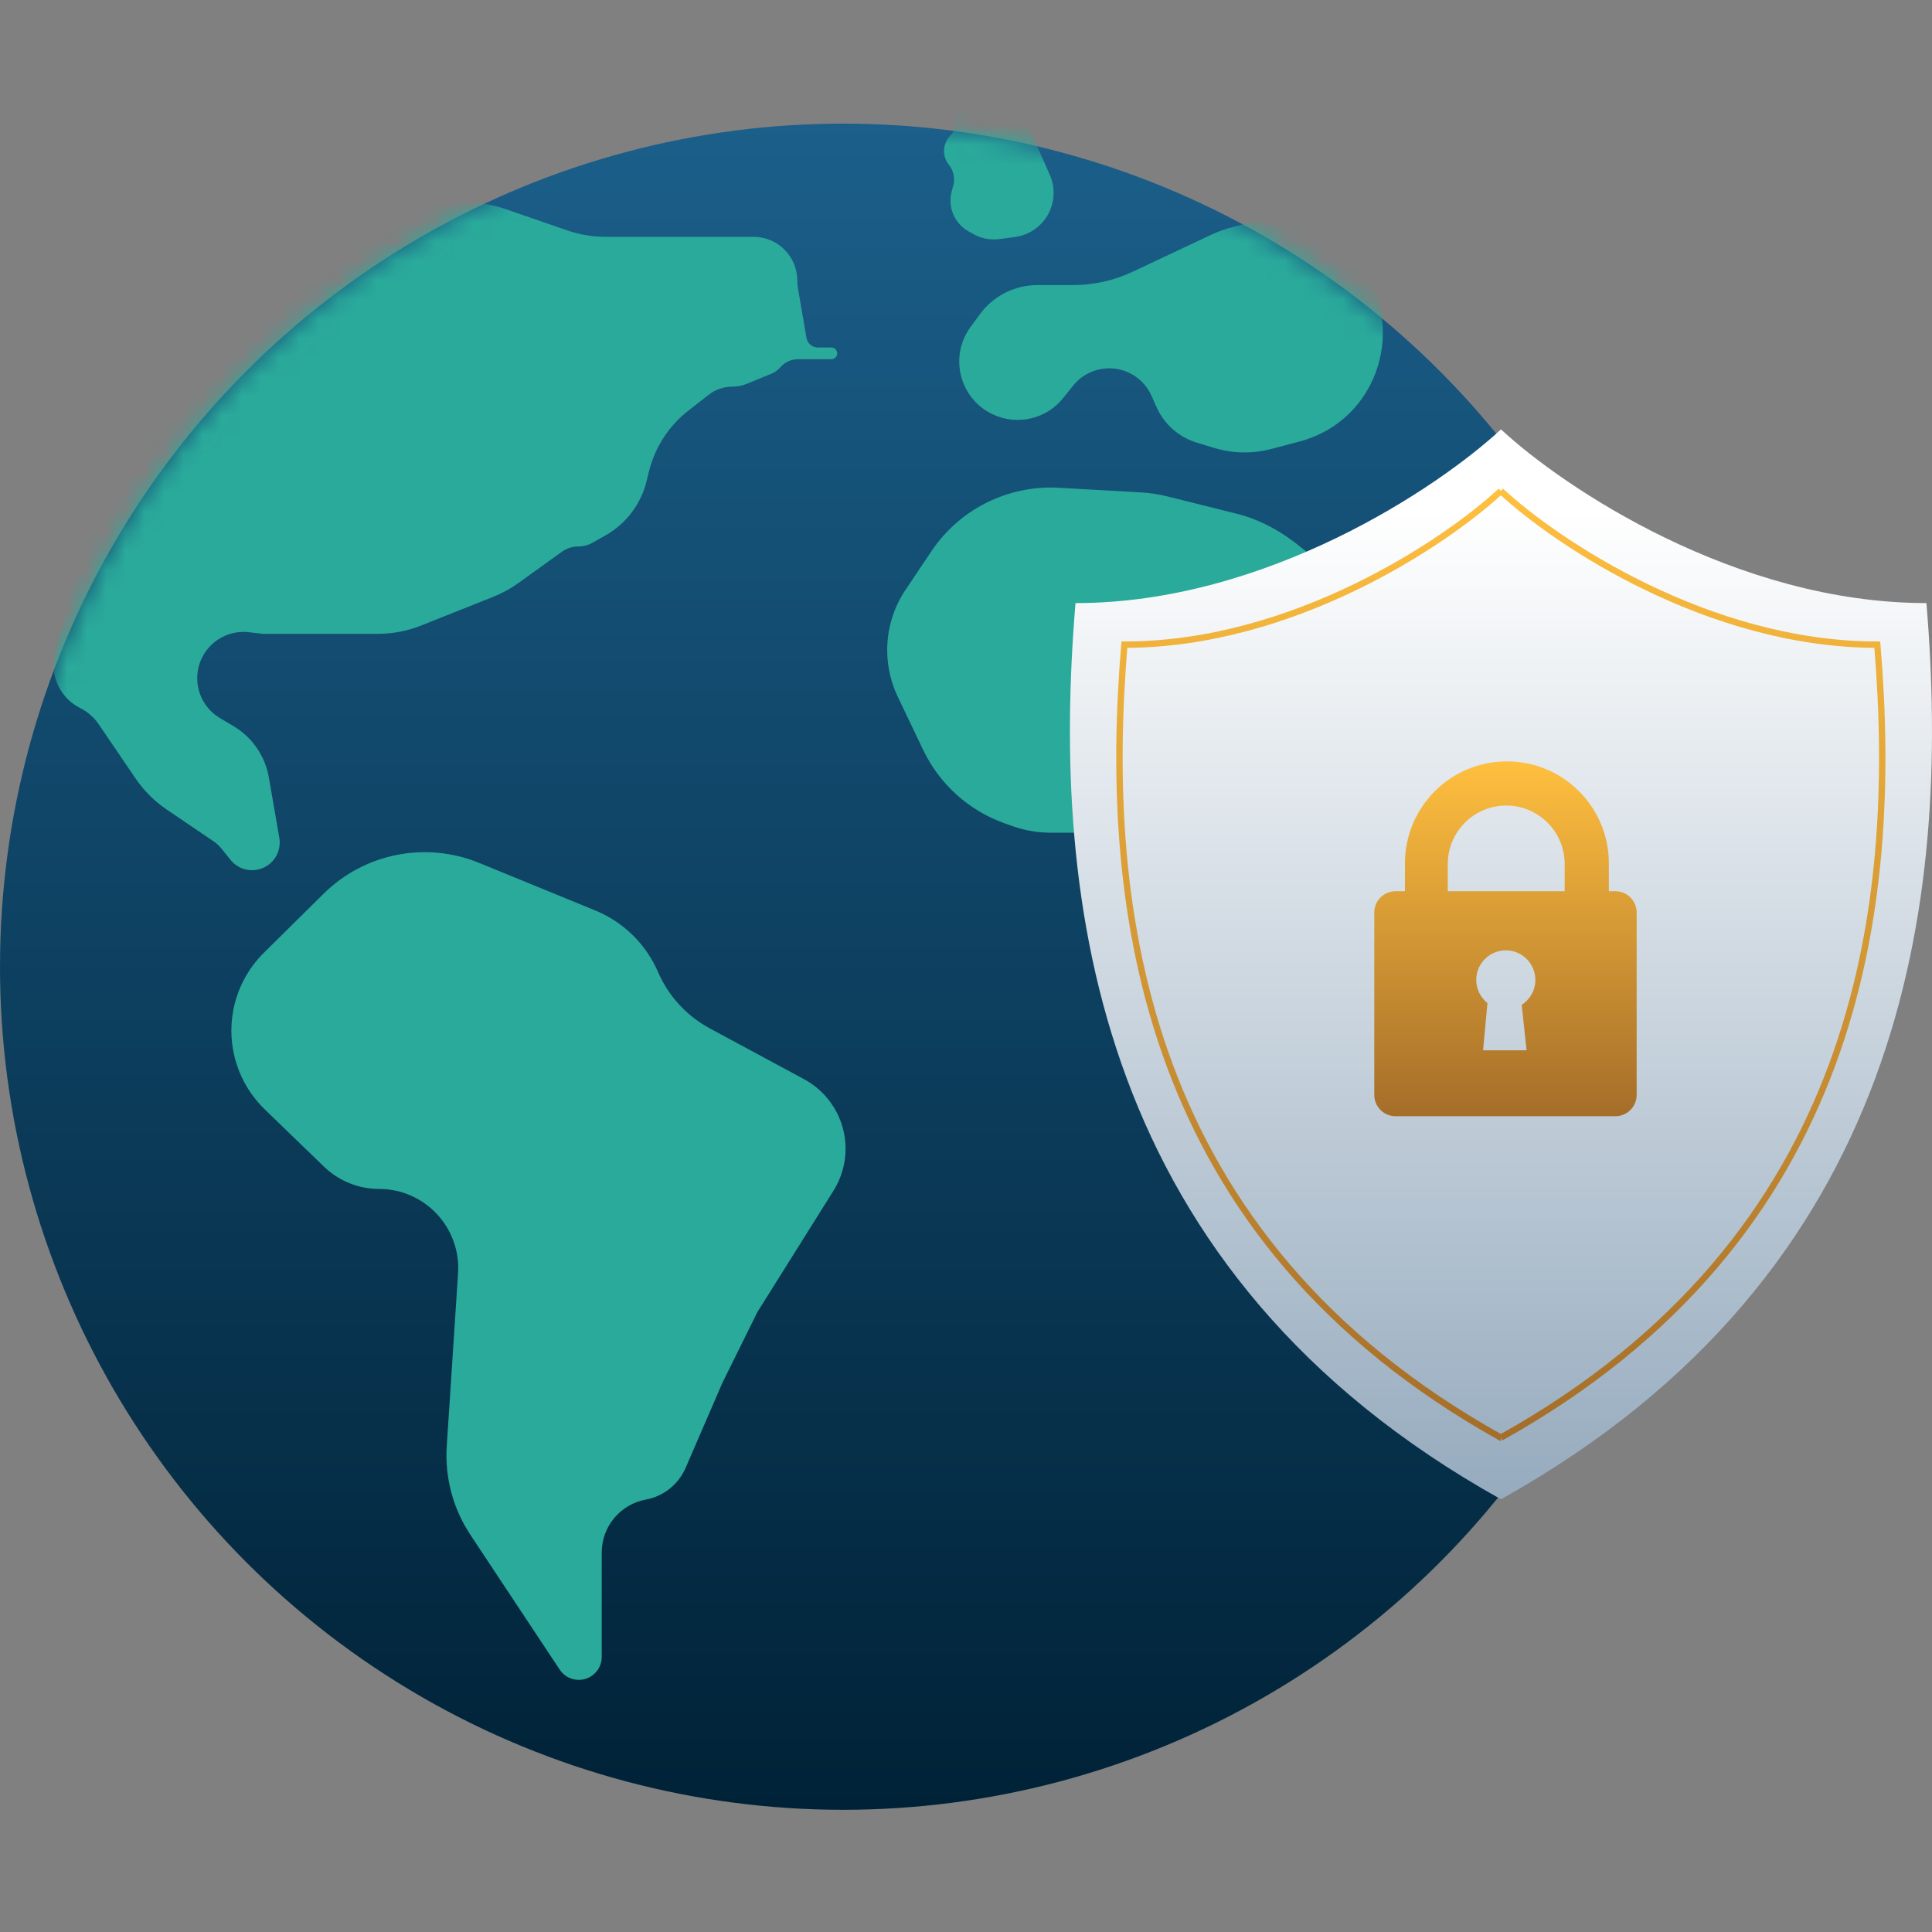
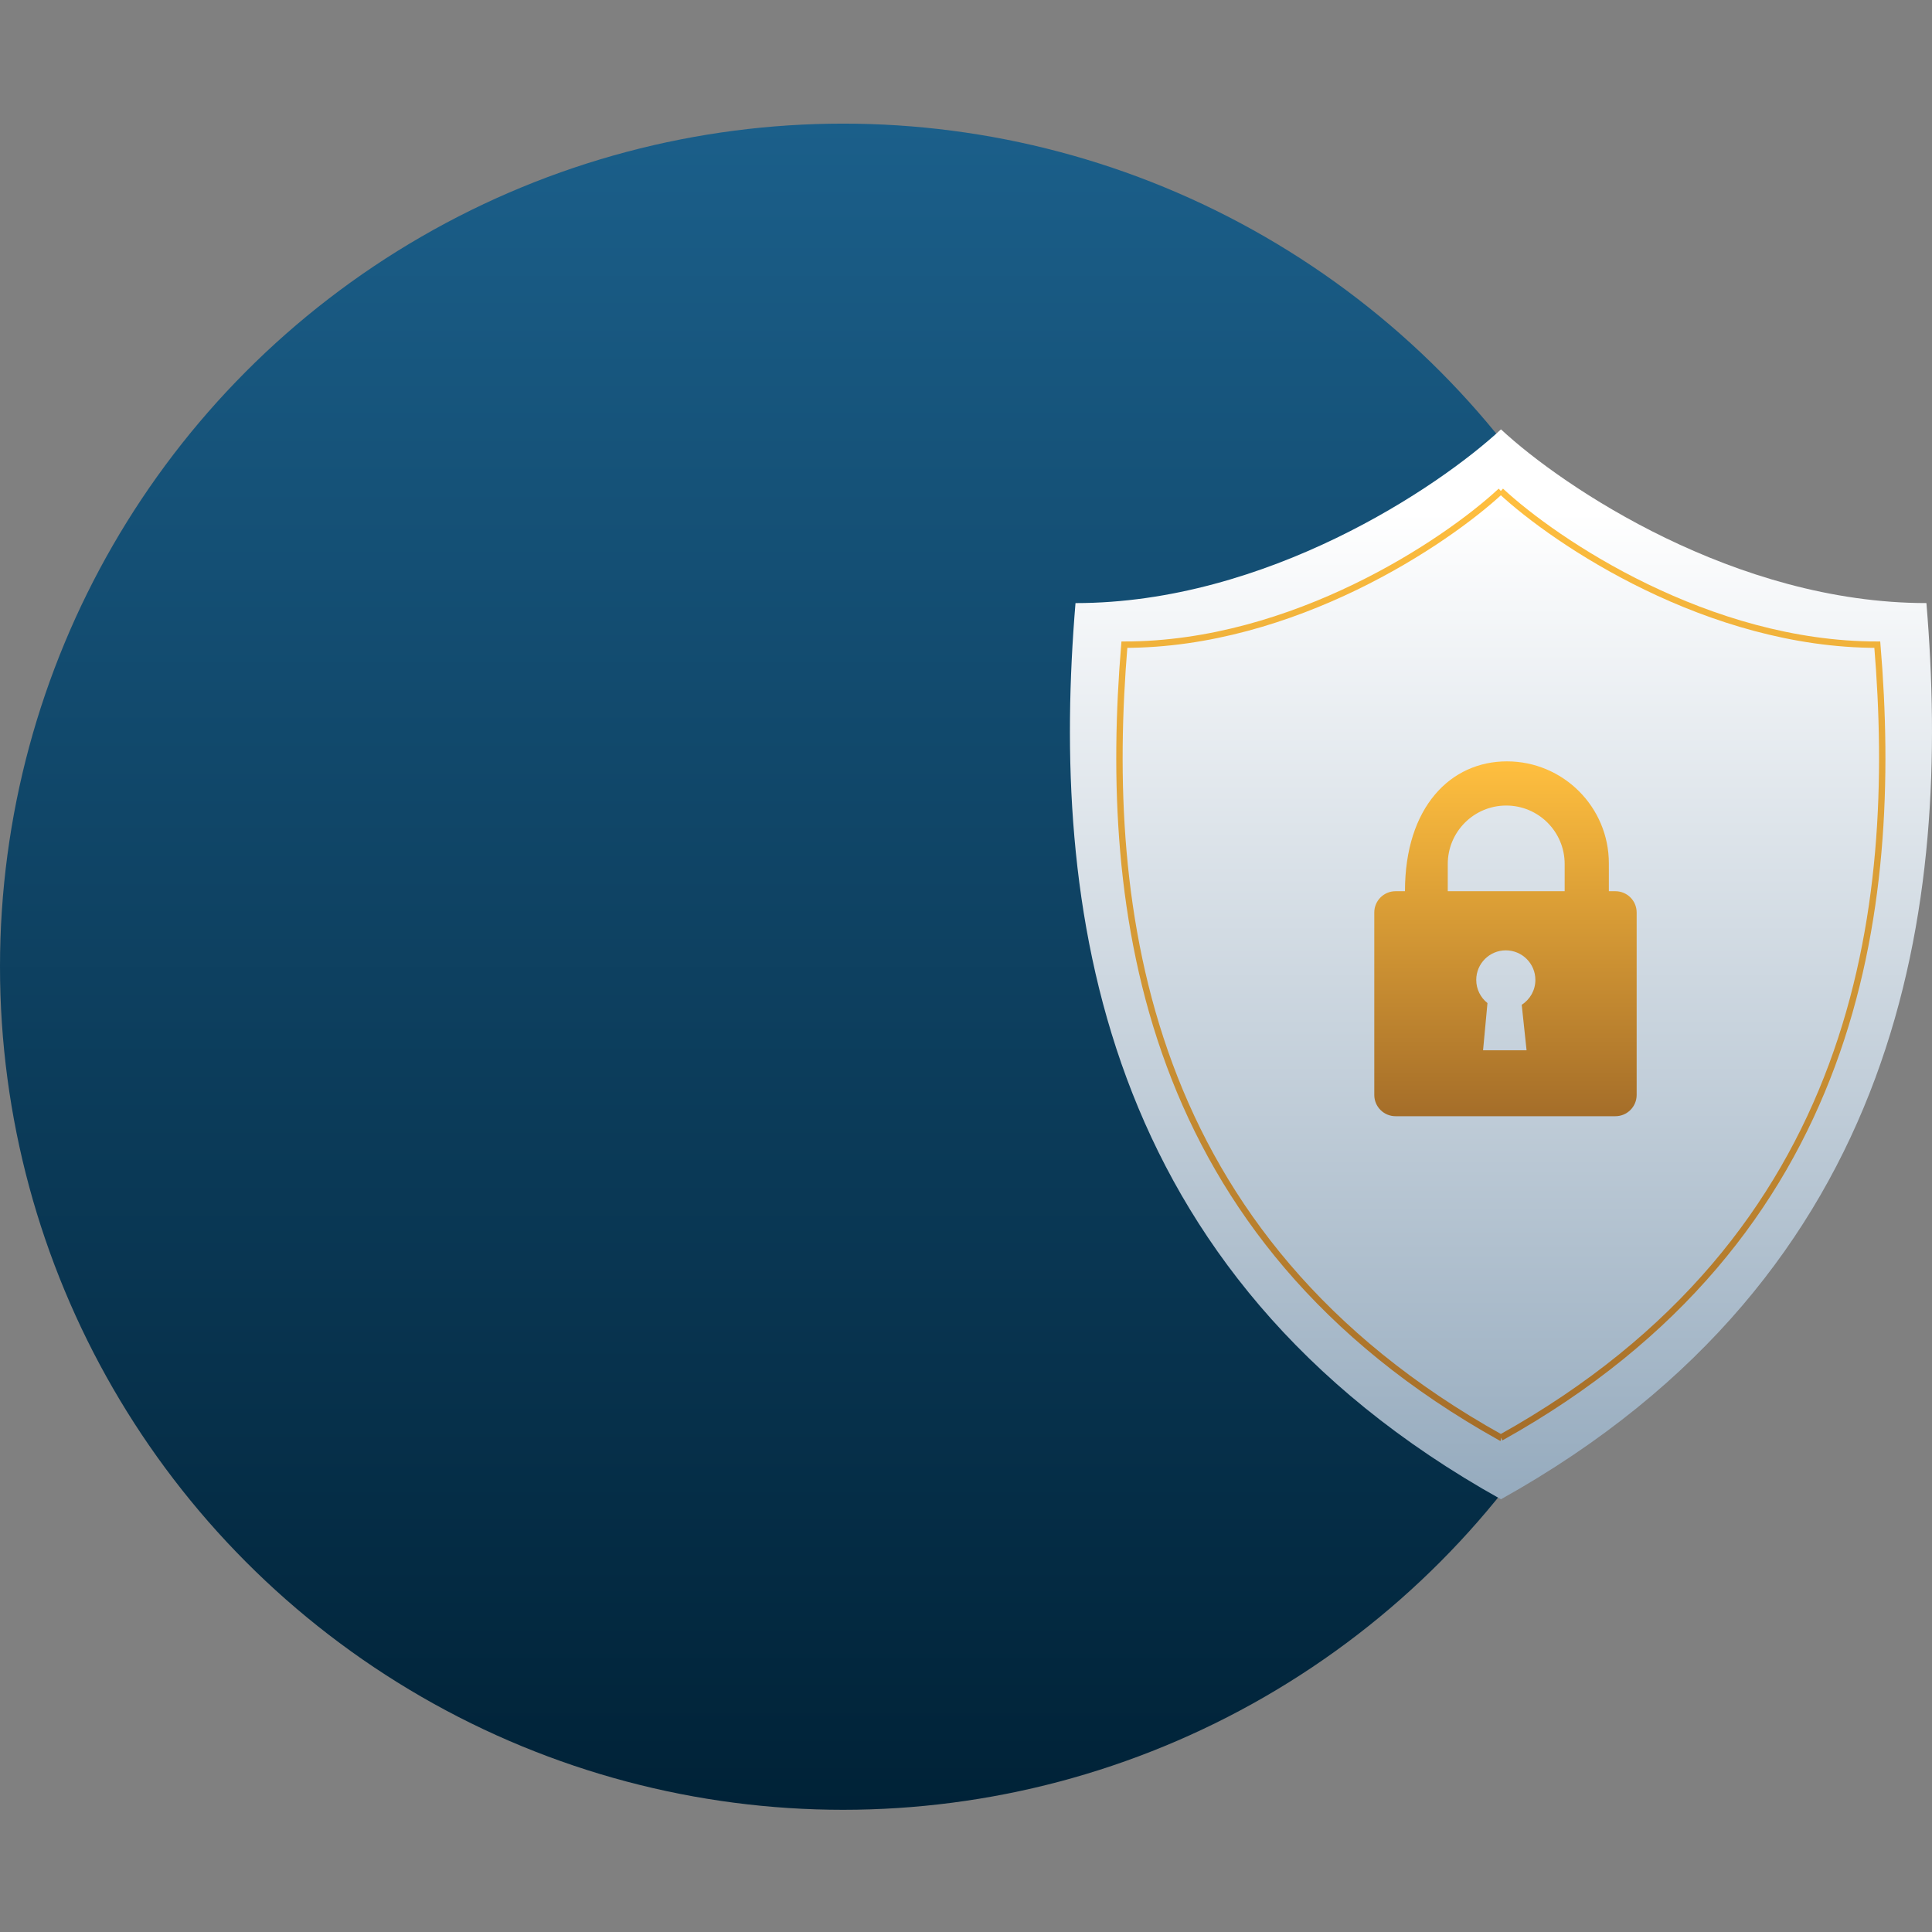
<svg xmlns="http://www.w3.org/2000/svg" width="100" height="100" viewBox="0 0 100 100" fill="none">
  <rect x="0" y="0" width="100" height="100" fill="#808080" stroke="none" />
  <circle cx="43.638" cy="50.037" r="43.638" fill="url(#paint0_linear_22512_3104)" />
  <mask id="mask0_22512_3104" style="mask-type:alpha" maskUnits="userSpaceOnUse" x="0" y="6" width="88" height="88">
-     <circle cx="43.638" cy="50.037" r="43.638" fill="#3B4A80" />
-   </mask>
+     </mask>
  <g mask="url(#mask0_22512_3104)">
    <path d="M13.658 49.316L16.75 46.258C18.87 44.161 22.038 43.534 24.798 44.663L30.808 47.124C32.267 47.721 33.434 48.866 34.06 50.312C34.6 51.557 35.542 52.584 36.737 53.228L41.617 55.858C42.941 56.571 43.767 57.954 43.767 59.458C43.767 60.227 43.55 60.98 43.142 61.631L39.201 67.915L37.391 71.576L35.484 75.983C35.114 76.836 34.344 77.449 33.429 77.618C32.106 77.861 31.145 79.015 31.145 80.36V85.763C31.145 86.058 31.035 86.344 30.835 86.562C30.315 87.133 29.396 87.062 28.969 86.418L24.345 79.439C23.447 78.083 23.018 76.469 23.124 74.846L23.709 65.904C23.863 63.541 21.988 61.539 19.62 61.539C18.557 61.539 17.536 61.126 16.772 60.388L13.704 57.422C12.33 56.093 11.718 54.161 12.076 52.283C12.291 51.157 12.843 50.123 13.658 49.316Z" fill="#2AAA9B" />
    <path d="M58.642 14.059L62.639 12.175C63.008 12.001 63.393 11.86 63.787 11.755L64.267 11.627C66.032 11.156 67.916 11.543 69.353 12.672C73.125 15.636 71.883 21.635 67.245 22.858L65.795 23.24C64.827 23.495 63.807 23.476 62.849 23.186L61.952 22.914C61.017 22.63 60.253 21.954 59.857 21.061L59.604 20.49C59.22 19.623 58.361 19.064 57.413 19.064C56.684 19.064 55.994 19.396 55.539 19.967L55.036 20.597C54.162 21.693 52.65 22.044 51.382 21.445C49.666 20.635 49.113 18.461 50.233 16.929L50.714 16.271C51.41 15.319 52.519 14.756 53.698 14.756H55.529C56.605 14.756 57.668 14.518 58.642 14.059Z" fill="#2AAA9B" />
    <path d="M52.538 12.267L51.737 12.374C51.261 12.438 50.777 12.344 50.36 12.105L50.121 11.969C49.397 11.555 49.043 10.706 49.26 9.901L49.341 9.601C49.438 9.239 49.361 8.852 49.133 8.555L49.098 8.508C48.756 8.063 48.791 7.435 49.179 7.03C49.382 6.819 49.495 6.537 49.495 6.244V5.83C49.495 5.61 49.439 5.394 49.331 5.202L49.272 5.096C49.044 4.688 49.095 4.182 49.399 3.828C49.838 3.319 50.624 3.313 51.071 3.815L52.65 5.592C52.872 5.841 53.053 6.124 53.187 6.429L54.341 9.058C54.469 9.35 54.535 9.665 54.535 9.984C54.535 11.138 53.682 12.114 52.538 12.267Z" fill="#2AAA9B" />
    <path d="M75.472 29.187H79.879C81.359 29.187 82.805 29.629 84.032 30.455L84.783 30.961C87.195 32.584 88.439 35.463 87.97 38.331L87.303 42.403C87.227 42.868 87.196 43.338 87.209 43.808L87.726 62.663C87.769 64.228 87.317 65.767 86.434 67.06L82.895 72.244C81.274 74.62 77.924 75.008 75.802 73.067L75.7 72.973C74.786 72.138 74.266 70.957 74.266 69.719C74.266 68.613 73.851 67.549 73.103 66.735L71.617 65.116C71.117 64.572 70.701 63.956 70.382 63.289L66.093 54.305C65.631 53.338 65.392 52.281 65.392 51.21V50.931C65.392 49.729 65.045 48.552 64.392 47.543L63.602 46.323C62.945 45.308 61.819 44.695 60.61 44.695H59.567C58.984 44.695 58.441 44.394 58.133 43.898C57.825 43.403 57.283 43.101 56.7 43.101H54.379C53.714 43.101 53.053 42.988 52.425 42.766L52.014 42.621C50.154 41.963 48.631 40.593 47.781 38.813L46.467 36.061C46.108 35.308 45.921 34.483 45.921 33.648C45.921 32.538 46.251 31.452 46.87 30.529L48.211 28.53C49.675 26.347 52.182 25.099 54.806 25.247L59.046 25.486C59.514 25.512 59.977 25.583 60.432 25.696L64.031 26.596C65.29 26.911 66.427 27.57 67.425 28.4C67.951 28.838 68.434 29.187 68.623 29.187H75.472Z" fill="#2AAA9B" />
    <path d="M29.364 11.927L26.126 10.809C24.882 10.38 23.532 10.367 22.28 10.771L10.825 14.47C8.857 15.105 7.348 16.699 6.821 18.698L2.847 33.761C2.543 34.912 3.088 36.117 4.152 36.649C4.536 36.841 4.865 37.129 5.106 37.484L7.015 40.291C7.446 40.925 7.993 41.471 8.627 41.901L11.059 43.551C11.209 43.654 11.344 43.777 11.458 43.919L11.932 44.507C12.65 45.398 14.071 45.128 14.413 44.036C14.481 43.819 14.496 43.588 14.457 43.363L13.915 40.238C13.723 39.13 13.056 38.162 12.09 37.588L11.38 37.165C10.654 36.733 10.209 35.95 10.209 35.105C10.209 33.673 11.455 32.561 12.878 32.723L13.612 32.807H19.555C20.324 32.807 21.087 32.66 21.802 32.376L25.54 30.886C26.001 30.703 26.437 30.463 26.84 30.173L29.079 28.561C29.33 28.381 29.631 28.284 29.939 28.284C30.193 28.284 30.442 28.218 30.663 28.093L31.339 27.712C32.398 27.114 33.164 26.108 33.459 24.929L33.595 24.384C33.905 23.142 34.622 22.04 35.63 21.253L36.678 20.434C37.028 20.161 37.46 20.013 37.904 20.013C38.162 20.013 38.419 19.962 38.658 19.864L39.919 19.348C40.098 19.275 40.257 19.161 40.383 19.016C40.617 18.746 40.956 18.591 41.312 18.591H43.032C43.115 18.591 43.196 18.556 43.253 18.495C43.432 18.302 43.295 17.988 43.032 17.988H42.337C42.043 17.988 41.791 17.776 41.742 17.486L41.3 14.904C41.279 14.777 41.268 14.65 41.268 14.522C41.268 13.272 40.255 12.259 39.005 12.259H37.218H31.344C30.67 12.259 30.001 12.146 29.364 11.927Z" fill="#2AAA9B" />
  </g>
  <path d="M77.689 22.223C80.912 25.22 89.83 31.215 99.711 31.215C101.001 46.676 98.693 65.893 77.691 77.6V77.603C56.686 65.896 54.379 46.678 55.668 31.216C65.548 31.216 74.464 25.222 77.689 22.225V22.223Z" fill="url(#paint1_linear_22512_3104)" />
-   <path d="M77.997 39.408C80.911 39.408 83.274 41.771 83.274 44.685V46.129H83.613C84.22 46.13 84.713 46.622 84.713 47.229V56.675C84.713 57.282 84.22 57.775 83.613 57.775H72.232C71.625 57.775 71.133 57.282 71.133 56.675V47.229C71.133 46.622 71.626 46.13 72.232 46.129H72.721V44.685C72.721 41.771 75.083 39.408 77.997 39.408ZM77.94 49.19C77.095 49.19 76.41 49.875 76.41 50.72C76.41 51.206 76.638 51.638 76.991 51.919L76.763 54.362H79.015L78.764 52.008C79.188 51.736 79.471 51.262 79.471 50.72C79.471 49.875 78.786 49.19 77.94 49.19ZM77.962 41.695C76.291 41.695 74.937 43.049 74.936 44.72V46.129H80.987V44.72C80.987 43.05 79.633 41.695 77.962 41.695Z" fill="url(#paint2_linear_22512_3104)" />
+   <path d="M77.997 39.408C80.911 39.408 83.274 41.771 83.274 44.685V46.129H83.613C84.22 46.13 84.713 46.622 84.713 47.229V56.675C84.713 57.282 84.22 57.775 83.613 57.775H72.232C71.625 57.775 71.133 57.282 71.133 56.675V47.229C71.133 46.622 71.626 46.13 72.232 46.129H72.721C72.721 41.771 75.083 39.408 77.997 39.408ZM77.94 49.19C77.095 49.19 76.41 49.875 76.41 50.72C76.41 51.206 76.638 51.638 76.991 51.919L76.763 54.362H79.015L78.764 52.008C79.188 51.736 79.471 51.262 79.471 50.72C79.471 49.875 78.786 49.19 77.94 49.19ZM77.962 41.695C76.291 41.695 74.937 43.049 74.936 44.72V46.129H80.987V44.72C80.987 43.05 79.633 41.695 77.962 41.695Z" fill="url(#paint2_linear_22512_3104)" />
  <path d="M77.684 25.413C80.536 28.065 88.426 33.368 97.169 33.368C98.31 47.049 96.268 64.053 77.684 74.411M77.684 25.413C74.831 28.065 66.941 33.368 58.198 33.368C57.057 47.049 59.099 64.053 77.683 74.411C77.683 74.411 77.684 74.411 77.684 74.411M77.684 25.413L77.683 25.412M77.684 25.413C77.684 25.413 77.684 25.413 77.684 25.413ZM77.684 74.411C77.684 74.411 77.684 74.411 77.684 74.411Z" stroke="url(#paint3_linear_22512_3104)" stroke-width="0.33" />
  <defs>
    <linearGradient id="paint0_linear_22512_3104" x1="43.638" y1="6.4" x2="43.638" y2="93.675" gradientUnits="userSpaceOnUse">
      <stop stop-color="#1B5F8A" />
      <stop offset="1" stop-color="#002237" />
    </linearGradient>
    <linearGradient id="paint1_linear_22512_3104" x1="77.69" y1="26.508" x2="77.69" y2="144.19" gradientUnits="userSpaceOnUse">
      <stop stop-color="white" />
      <stop offset="1" stop-color="#0C3D69" />
    </linearGradient>
    <linearGradient id="paint2_linear_22512_3104" x1="77.923" y1="39.408" x2="77.923" y2="60.131" gradientUnits="userSpaceOnUse">
      <stop stop-color="#FFBF3F" />
      <stop offset="1" stop-color="#996326" />
    </linearGradient>
    <linearGradient id="paint3_linear_22512_3104" x1="77.683" y1="25.412" x2="77.683" y2="80.696" gradientUnits="userSpaceOnUse">
      <stop stop-color="#FFBF3F" />
      <stop offset="1" stop-color="#996326" />
    </linearGradient>
  </defs>
</svg>